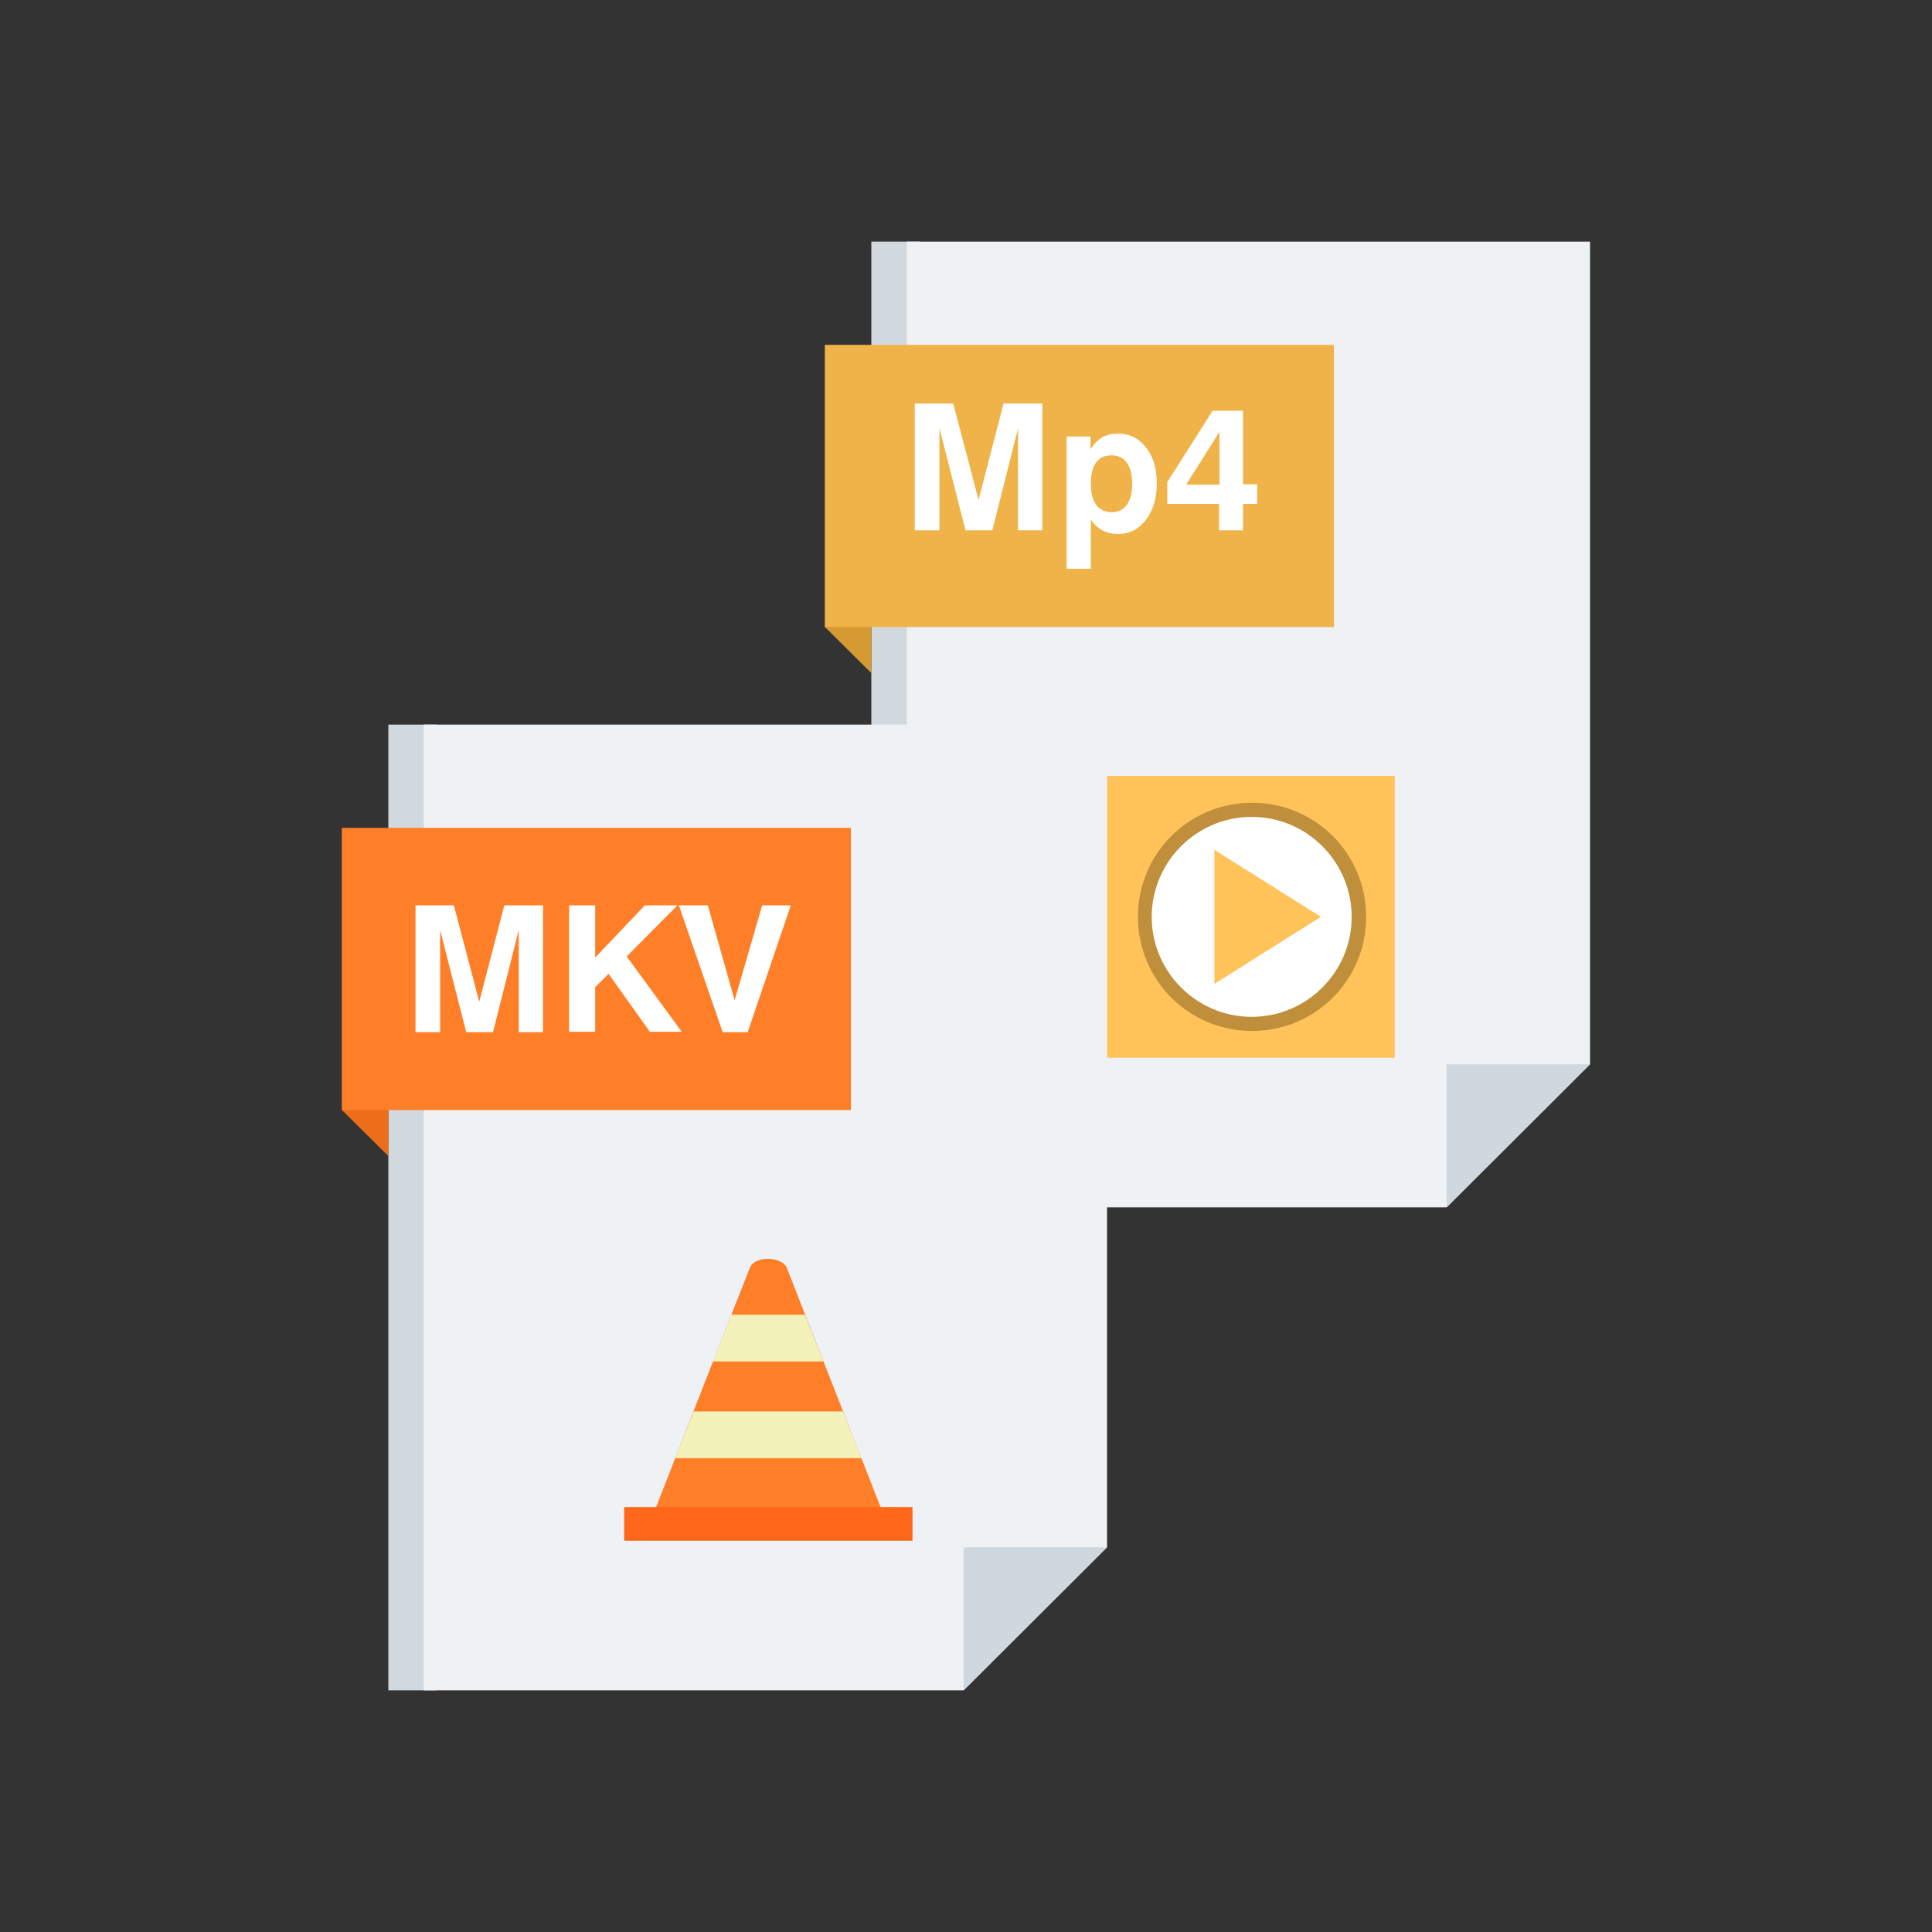
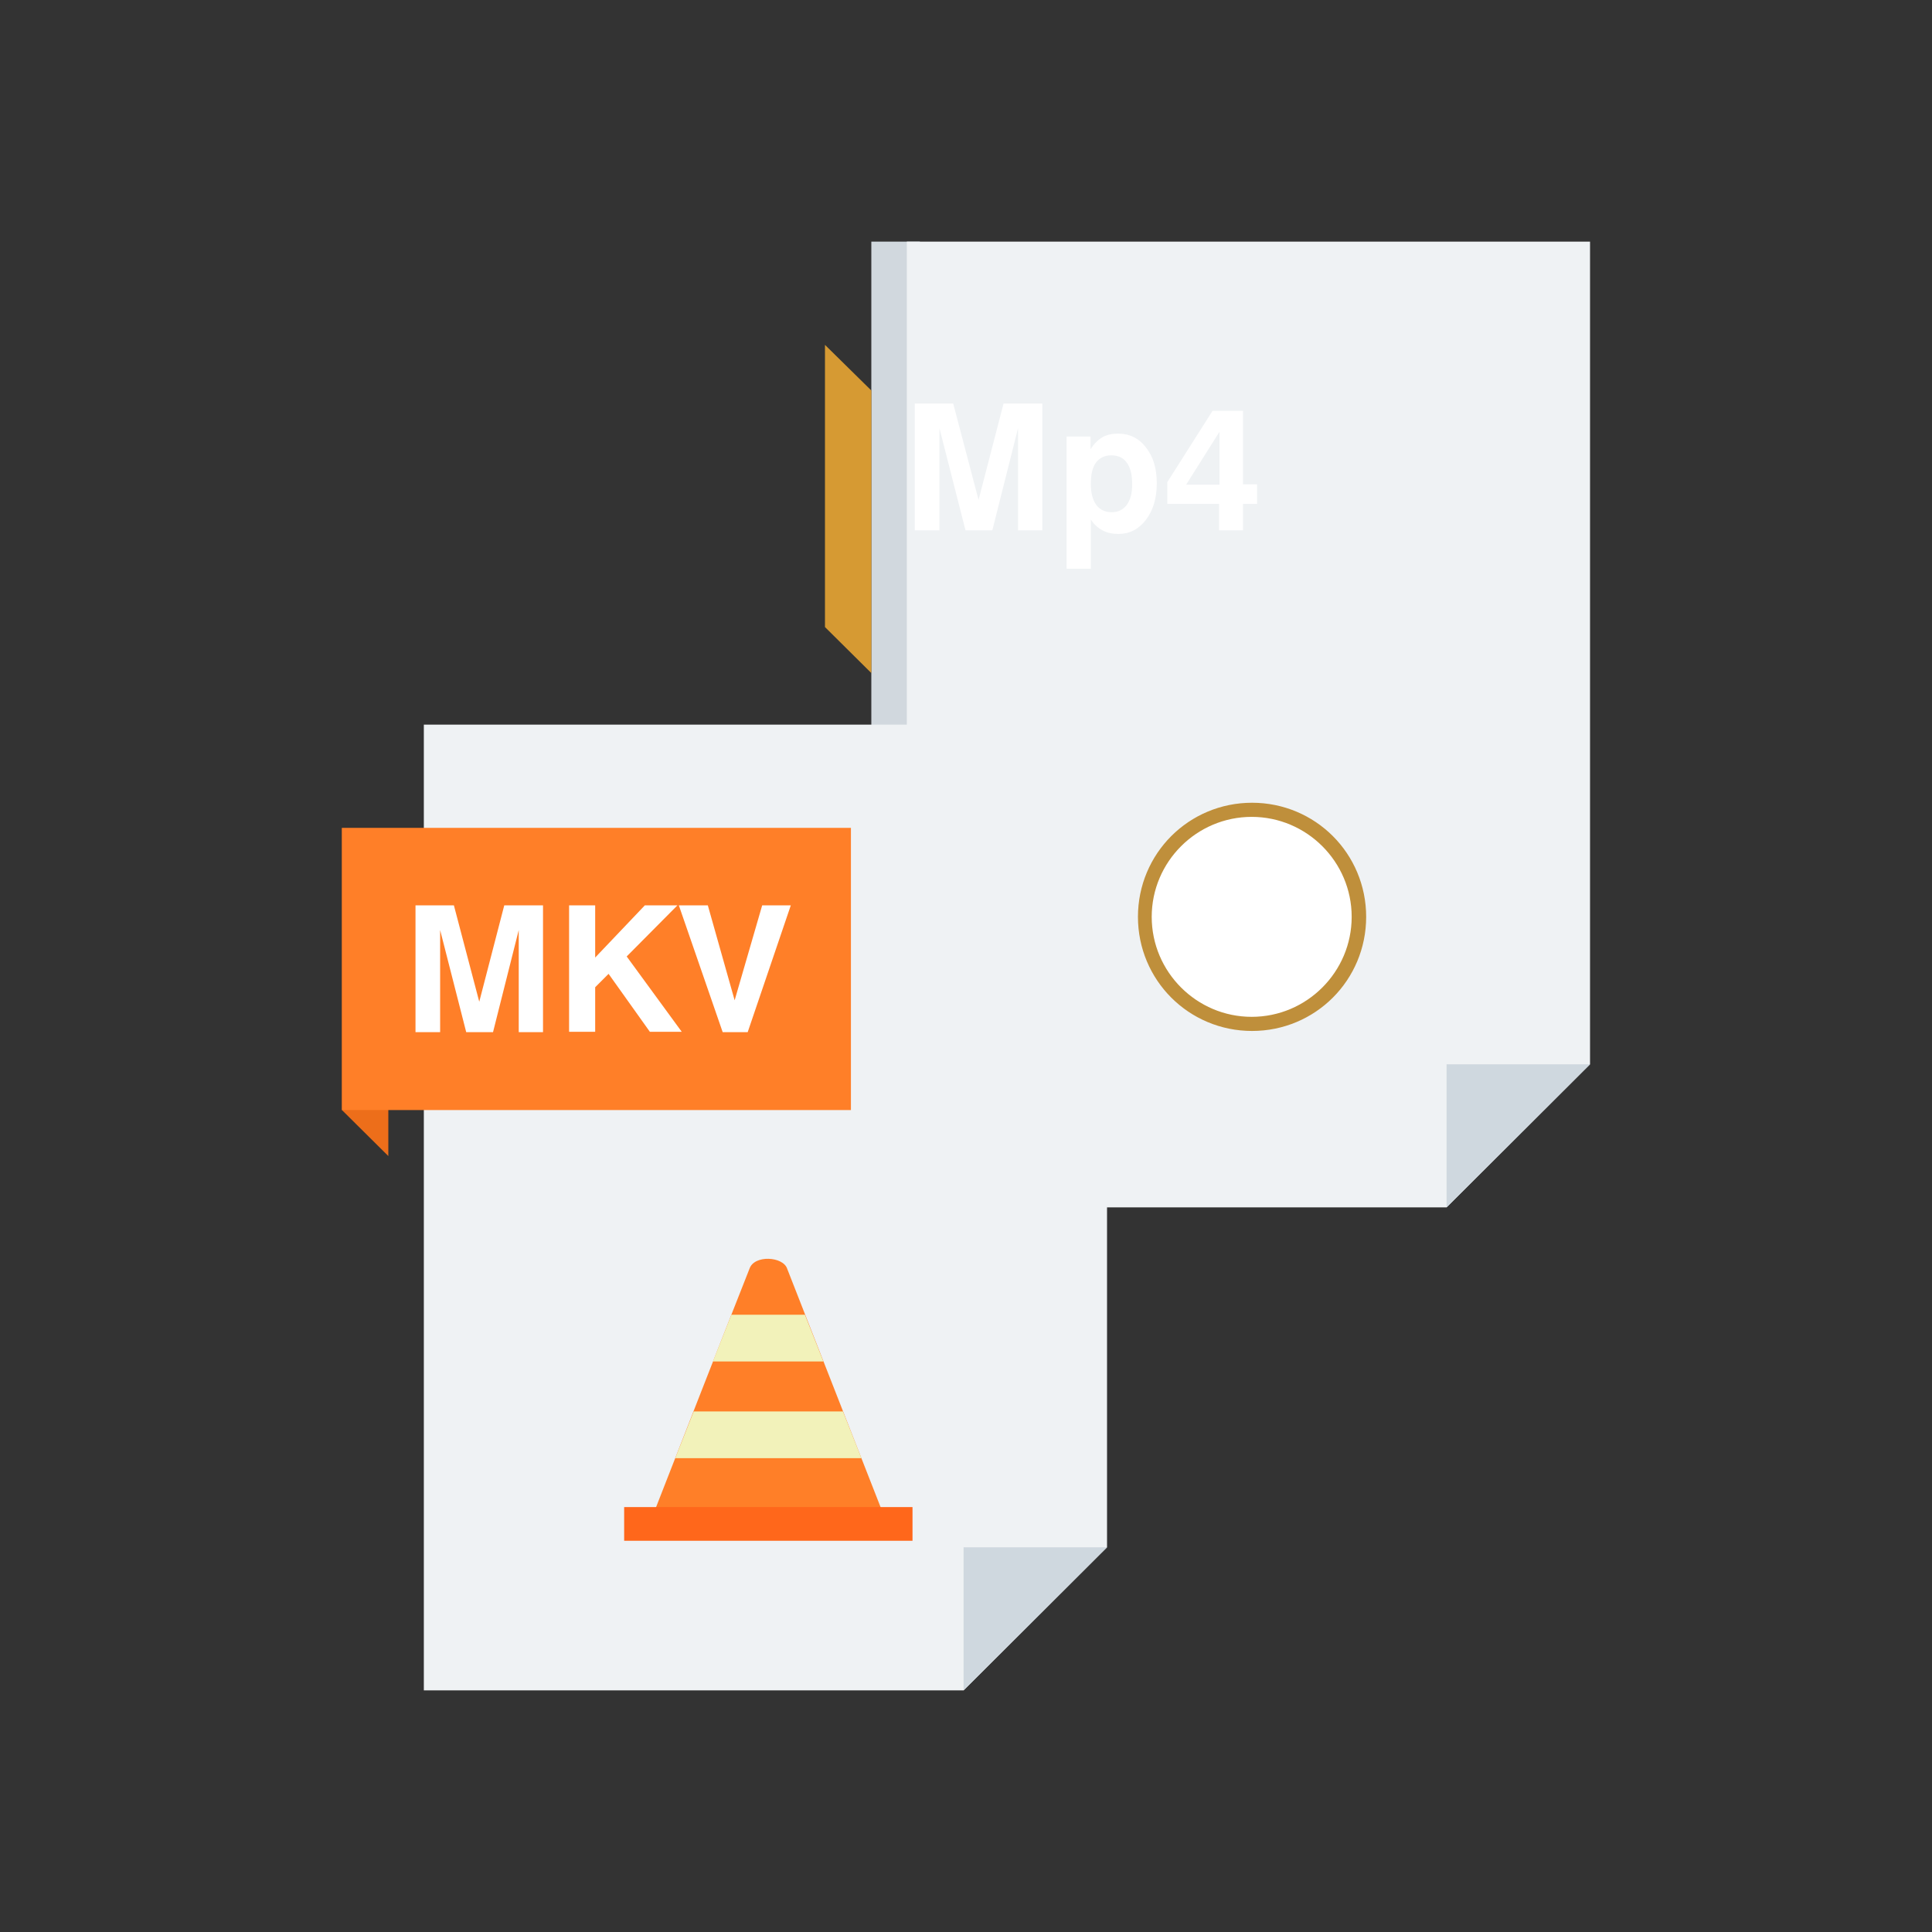
<svg xmlns="http://www.w3.org/2000/svg" width="48" height="48" viewBox="0 0 48 48" fill="none">
  <rect x="0" y="0" width="48" height="48" fill="#333333" stroke="none" />
  <path d="M22.854 29.997H21.648V6.003H22.854V29.997Z" fill="#D1D8DE" />
  <path d="M35.94 29.997H22.53V6.003H39.504V26.442L35.94 29.997Z" fill="#EFF2F4" />
-   <path d="M20.496 15.579V8.568L21.648 9.702V16.722L20.496 15.579Z" fill="#D69A33" />
+   <path d="M20.496 15.579V8.568L21.648 9.702V16.722L20.496 15.579" fill="#D69A33" />
  <path d="M35.94 26.442H39.504L35.94 29.997V26.442Z" fill="#CFD8DF" />
-   <path d="M20.496 15.579V8.568H33.141V15.579H20.496Z" fill="#F0B34A" />
  <path d="M22.728 13.176V10.026H23.682L24.312 12.42L24.933 10.026H25.896V13.176H25.293V10.638L24.654 13.176H23.988L23.34 10.638V13.176H22.737H22.728ZM28.128 12.024C28.128 11.79 28.083 11.61 27.993 11.493C27.903 11.367 27.777 11.313 27.606 11.313C27.444 11.313 27.318 11.376 27.228 11.493C27.138 11.619 27.102 11.79 27.102 12.033C27.102 12.249 27.147 12.42 27.237 12.546C27.327 12.663 27.453 12.726 27.624 12.726C27.777 12.726 27.903 12.663 27.993 12.546C28.083 12.42 28.128 12.258 28.128 12.042V12.024ZM26.499 14.103V10.845H27.093V11.16C27.183 11.025 27.282 10.926 27.39 10.863C27.498 10.8 27.633 10.773 27.777 10.773C28.065 10.773 28.299 10.89 28.47 11.115C28.65 11.34 28.74 11.637 28.74 12.006C28.74 12.375 28.65 12.681 28.47 12.915C28.29 13.149 28.065 13.266 27.786 13.266C27.642 13.266 27.507 13.239 27.39 13.176C27.273 13.113 27.174 13.023 27.102 12.906V14.13H26.499V14.103ZM30.297 12.042V10.728L29.469 12.042H30.297ZM30.288 13.176V12.519H29.001V11.979L30.126 10.206H30.882V12.033H31.233V12.519H30.882V13.176H30.288Z" fill="white" />
-   <path fill-rule="evenodd" clip-rule="evenodd" d="M27.498 19.278H34.653V26.28H27.498V19.278Z" fill="#FFC35A" />
  <path fill-rule="evenodd" clip-rule="evenodd" d="M33.762 22.779C33.762 24.246 32.574 25.434 31.107 25.434C29.64 25.434 28.452 24.246 28.452 22.779C28.452 21.312 29.64 20.124 31.107 20.124C32.574 20.124 33.762 21.312 33.762 22.779Z" fill="white" />
  <path d="M33.942 22.779C33.942 23.562 33.627 24.273 33.114 24.786C32.601 25.299 31.89 25.614 31.107 25.614C30.324 25.614 29.613 25.299 29.1 24.786C28.587 24.273 28.272 23.562 28.272 22.779C28.272 21.996 28.587 21.285 29.1 20.772C29.613 20.259 30.324 19.944 31.107 19.944C31.89 19.944 32.601 20.259 33.114 20.772C33.627 21.285 33.942 21.996 33.942 22.779ZM32.853 24.534C33.303 24.084 33.582 23.463 33.582 22.779C33.582 22.095 33.303 21.474 32.853 21.024C32.403 20.574 31.782 20.295 31.098 20.295C30.414 20.295 29.793 20.574 29.343 21.024C28.893 21.474 28.614 22.095 28.614 22.779C28.614 23.463 28.893 24.084 29.343 24.534C29.793 24.984 30.414 25.263 31.098 25.263C31.782 25.263 32.403 24.984 32.853 24.534Z" fill="#BF8F3B" />
-   <path d="M30.171 21.114L32.817 22.779L30.171 24.444V21.114Z" fill="#FFC35A" />
-   <path d="M10.854 41.997H9.648V18.003H10.854V41.997Z" fill="#D1D8DE" />
  <path d="M23.94 41.997H10.53V18.003H27.504V38.442L23.94 41.997Z" fill="#EFF2F4" />
  <path d="M8.496 27.579V20.568L9.648 21.702V28.722L8.496 27.579Z" fill="#ED6E1A" />
  <path d="M23.94 38.442H27.504L23.94 41.997V38.442Z" fill="#CFD8DF" />
  <path d="M8.496 27.579V20.568H21.141V27.579H8.496Z" fill="#FF7F28" />
  <path d="M10.323 25.644V22.494H11.277L11.907 24.888L12.528 22.494H13.491V25.644H12.888V23.106L12.249 25.644H11.583L10.935 23.106V25.644H10.332H10.323ZM14.139 25.644V22.494H14.787V23.79L16.02 22.494H16.83L15.57 23.763L16.938 25.635H16.146L15.12 24.195L14.787 24.528V25.635H14.139V25.644ZM17.955 25.644L16.866 22.494H17.586L18.252 24.852L18.936 22.494H19.647L18.576 25.644H17.955Z" fill="white" />
  <path fill-rule="evenodd" clip-rule="evenodd" d="M21.888 37.47H16.29C17.064 35.49 17.838 33.501 18.621 31.521C18.738 31.17 19.458 31.215 19.557 31.521L21.888 37.47Z" fill="#FF7F28" />
  <path fill-rule="evenodd" clip-rule="evenodd" d="M15.507 37.443H22.671V38.28H15.507V37.443Z" fill="#FF671B" />
  <path fill-rule="evenodd" clip-rule="evenodd" d="M20.943 35.067H17.235L16.776 36.228H21.402L20.943 35.067ZM19.998 32.664H18.171L17.712 33.825H20.457L19.998 32.664Z" fill="#F2F2BA" />
</svg>